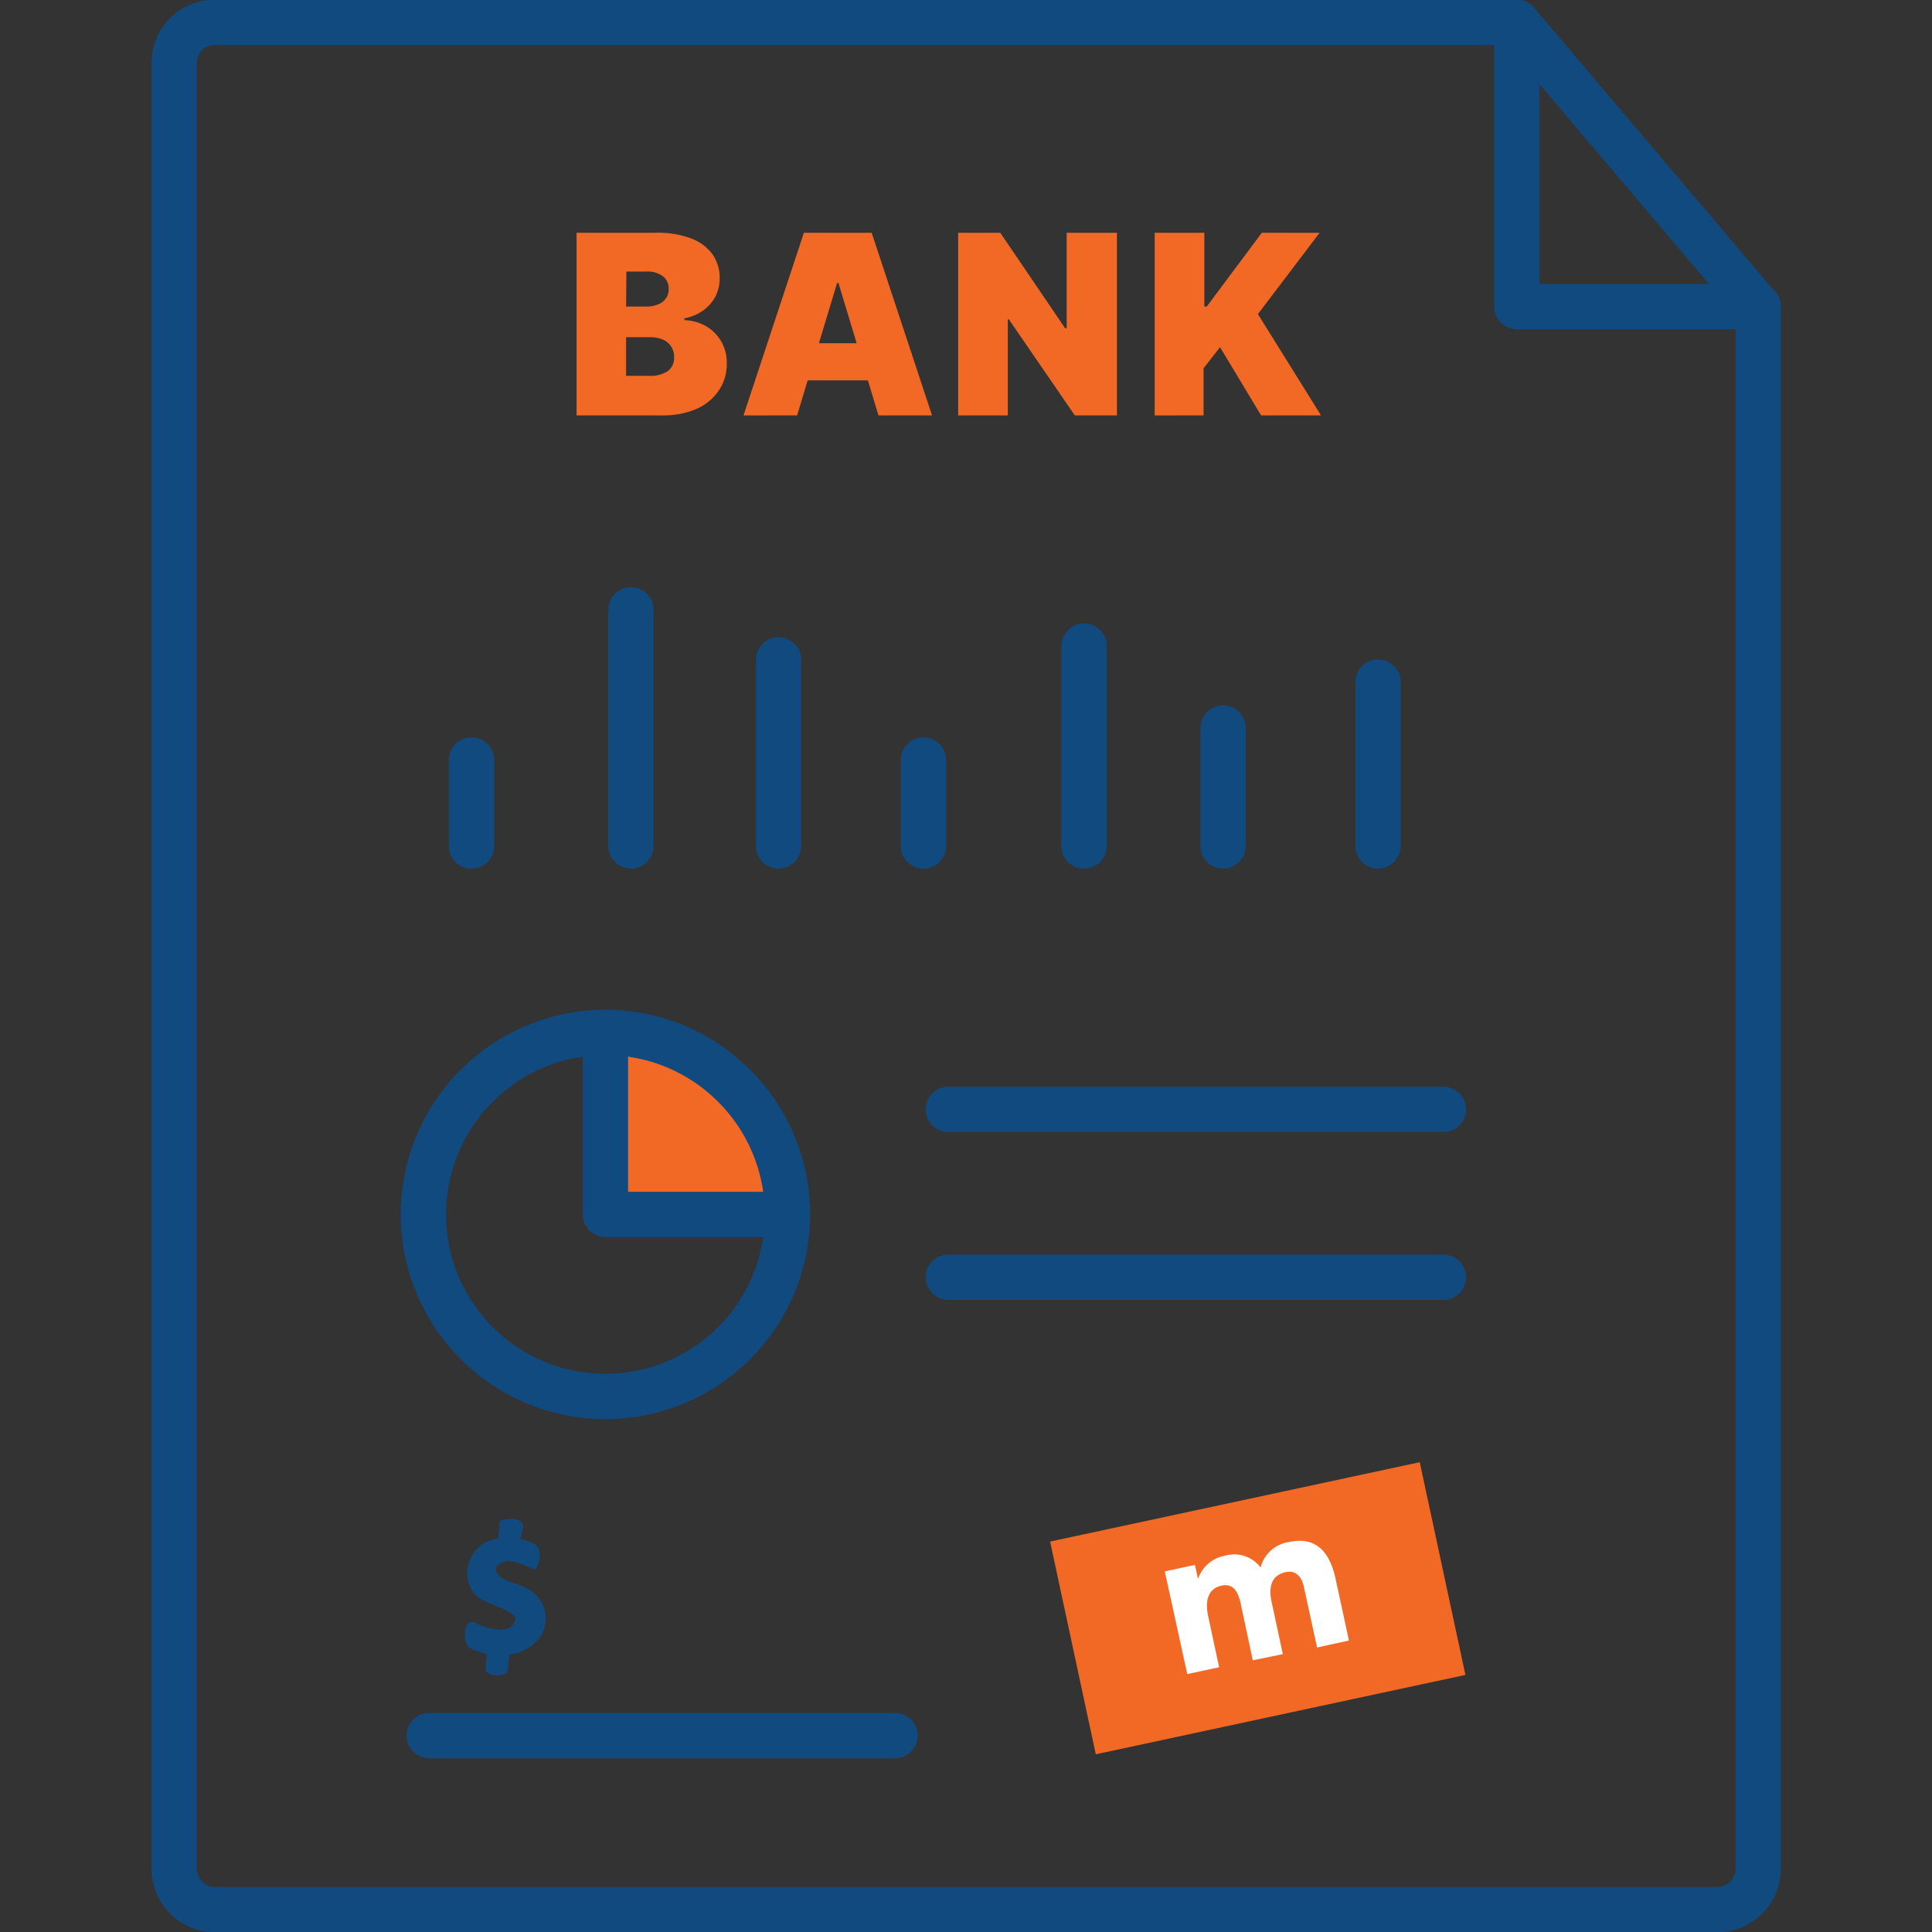
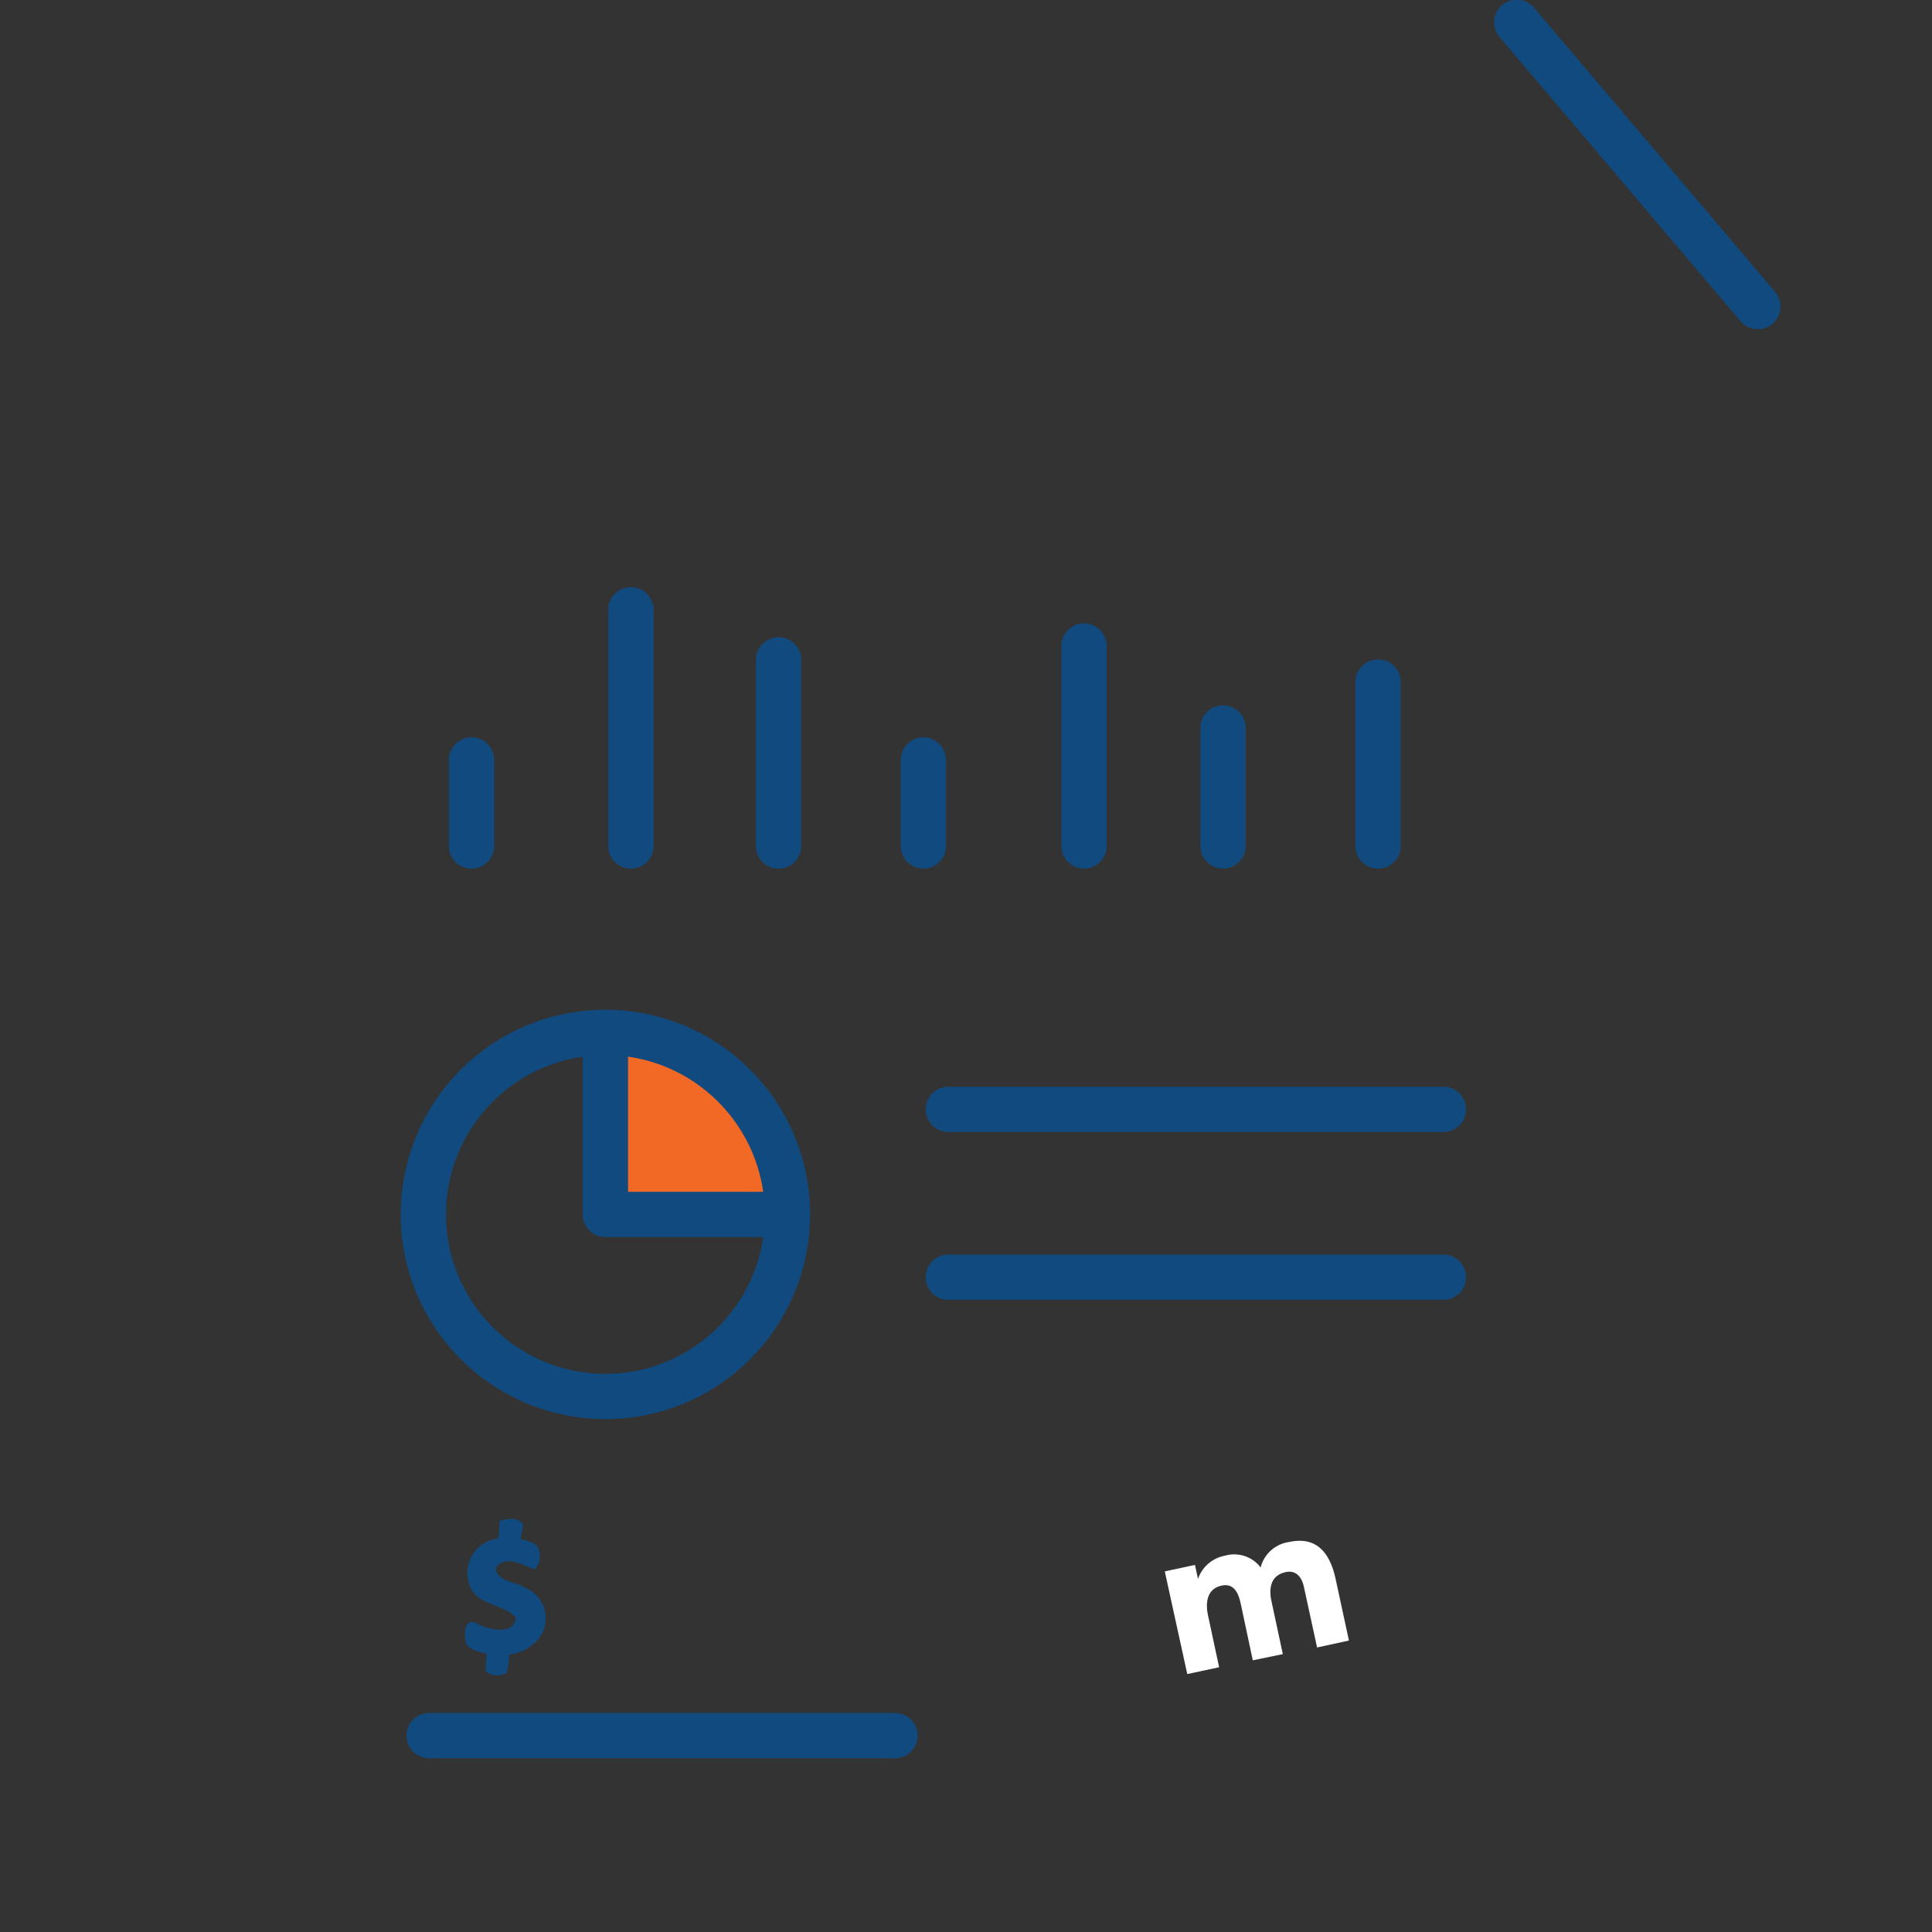
<svg xmlns="http://www.w3.org/2000/svg" viewBox="0 0 128 128">
  <rect x="0" y="0" width="128" height="128" fill="#333333" stroke="none" />
  <g fill="none" stroke="#104a7f" stroke-linecap="round" stroke-linejoin="round" stroke-width="3">
-     <path d="m94.86 1.48h5.63v18.83h16v103.48a2.72 2.72 0 0 1 -2.72 2.73h-99.51a2.72 2.72 0 0 1 -2.72-2.73v-119.63a2.68 2.68 0 0 1 2.68-2.68z" />
    <path d="m62.83 73.5h32.8" />
    <path d="m31.24 56.05v-5.7" />
    <path d="m41.8 56.05v-15.65" />
    <path d="m51.58 56.05v-12.33" />
    <path d="m61.18 56.05v-5.7" />
    <path d="m71.82 56.05v-13.25" />
    <path d="m81.03 56.05v-7.82" />
    <path d="m91.3 56.05v-10.86" />
    <path d="m62.83 84.62h32.8" />
    <path d="m28.43 114.99h30.87" />
  </g>
-   <path d="m38.2 27.52v-12.1h5.25a6.31 6.31 0 0 1 2.32.37 3.1 3.1 0 0 1 1.43 1.05 2.7 2.7 0 0 1 .48 1.6 2.61 2.61 0 0 1 -.29 1.22 2.68 2.68 0 0 1 -.82.92 3.08 3.08 0 0 1 -1.23.51v.12a3.11 3.11 0 0 1 1.42.39 2.77 2.77 0 0 1 1.39 2.49 3.09 3.09 0 0 1 -.52 1.77 3.46 3.46 0 0 1 -1.46 1.22 5.47 5.47 0 0 1 -2.27.44zm3.28-7.21h1.35a2 2 0 0 0 .76-.14 1.11 1.11 0 0 0 .52-.39 1 1 0 0 0 .19-.63 1 1 0 0 0 -.4-.86 1.67 1.67 0 0 0 -1-.3h-1.4zm0 4.59h1.52a2.09 2.09 0 0 0 1.24-.31 1.08 1.08 0 0 0 .42-.92 1.25 1.25 0 0 0 -.2-.72 1.17 1.17 0 0 0 -.55-.45 2.06 2.06 0 0 0 -.86-.16h-1.57zm11.33 2.62h-3.55l4-12.1h4.49l4 12.1h-3.55l-2.65-8.77h-.09zm-.66-4.78h6.67v2.46h-6.67zm21.85-7.32v12.1h-2.79l-4.37-6.36h-.07v6.36h-3.29v-12.1h2.79l4.3 6.33h.1v-6.33zm2.5 12.1v-12.1h3.29v4.89h.16l3.65-4.89h3.83l-4.09 5.39 4.18 6.71h-3.97l-2.72-4.52-1.09 1.4v3.12z" fill="#f16925" />
  <path d="m40.11 67.65v13.2h12.06s1.98-10.91-12.06-13.2z" fill="#f16925" />
  <path d="m40.11 68.41v12.05h12.06" fill="none" stroke="#104a7f" stroke-linecap="round" stroke-linejoin="round" stroke-width="3" />
  <circle cx="40.11" cy="80.46" fill="none" r="12.06" stroke="#104a7f" stroke-linecap="round" stroke-linejoin="round" stroke-width="3" />
  <path d="m33.11 100.74c.53-.1 1.27-.31 1.56.32-.05.22-.14.66-.18.88.39.18.95.19 1.17.63a1.36 1.36 0 0 1 -.24 1.42c-.77-.3-1.91-1-2.57-.13 0 .9 1.25.91 1.86 1.29a2.22 2.22 0 0 1 1.09 3.28 3 3 0 0 1 -2.06 1.19 5.52 5.52 0 0 1 -.17 1.21 1.23 1.23 0 0 1 -1.39-.1 8.57 8.57 0 0 1 .07-1.13c-.54-.22-1.45-.28-1.42-1.06-.11-.45.06-1.36.71-1s2.55.92 2.62-.39c-.85-.9-2.48-.79-3-2a2.3 2.3 0 0 1 1.84-3.22c.06-.4.08-.8.11-1.19z" fill="#104a7f" />
-   <path d="m70.77 99.33h25.04v14.41h-25.04z" fill="#f16925" transform="matrix(.978 -.21 .21 .978 -20.5 19.85)" />
  <path d="m77.17 104.11 2-.43.2.93a2.33 2.33 0 0 1 1.78-1.54 2.2 2.2 0 0 1 2.37.78 2.27 2.27 0 0 1 1.9-1.69c1.85-.4 2.71.78 3.07 2.46l.88 4.07-2.11.46-.87-4c-.13-.63-.5-1.13-1.18-1-1 .21-1.13 1-1 1.8l.78 3.64-1.99.41-.77-3.62c-.11-.5-.31-1.54-1.29-1.33s-1.09 1.13-.9 2l.73 3.41-2.11.45z" fill="#fff" />
  <path d="m100.49 1.48 15.97 18.83" fill="none" stroke="#104a7f" stroke-linecap="round" stroke-linejoin="round" stroke-width="3" />
</svg>